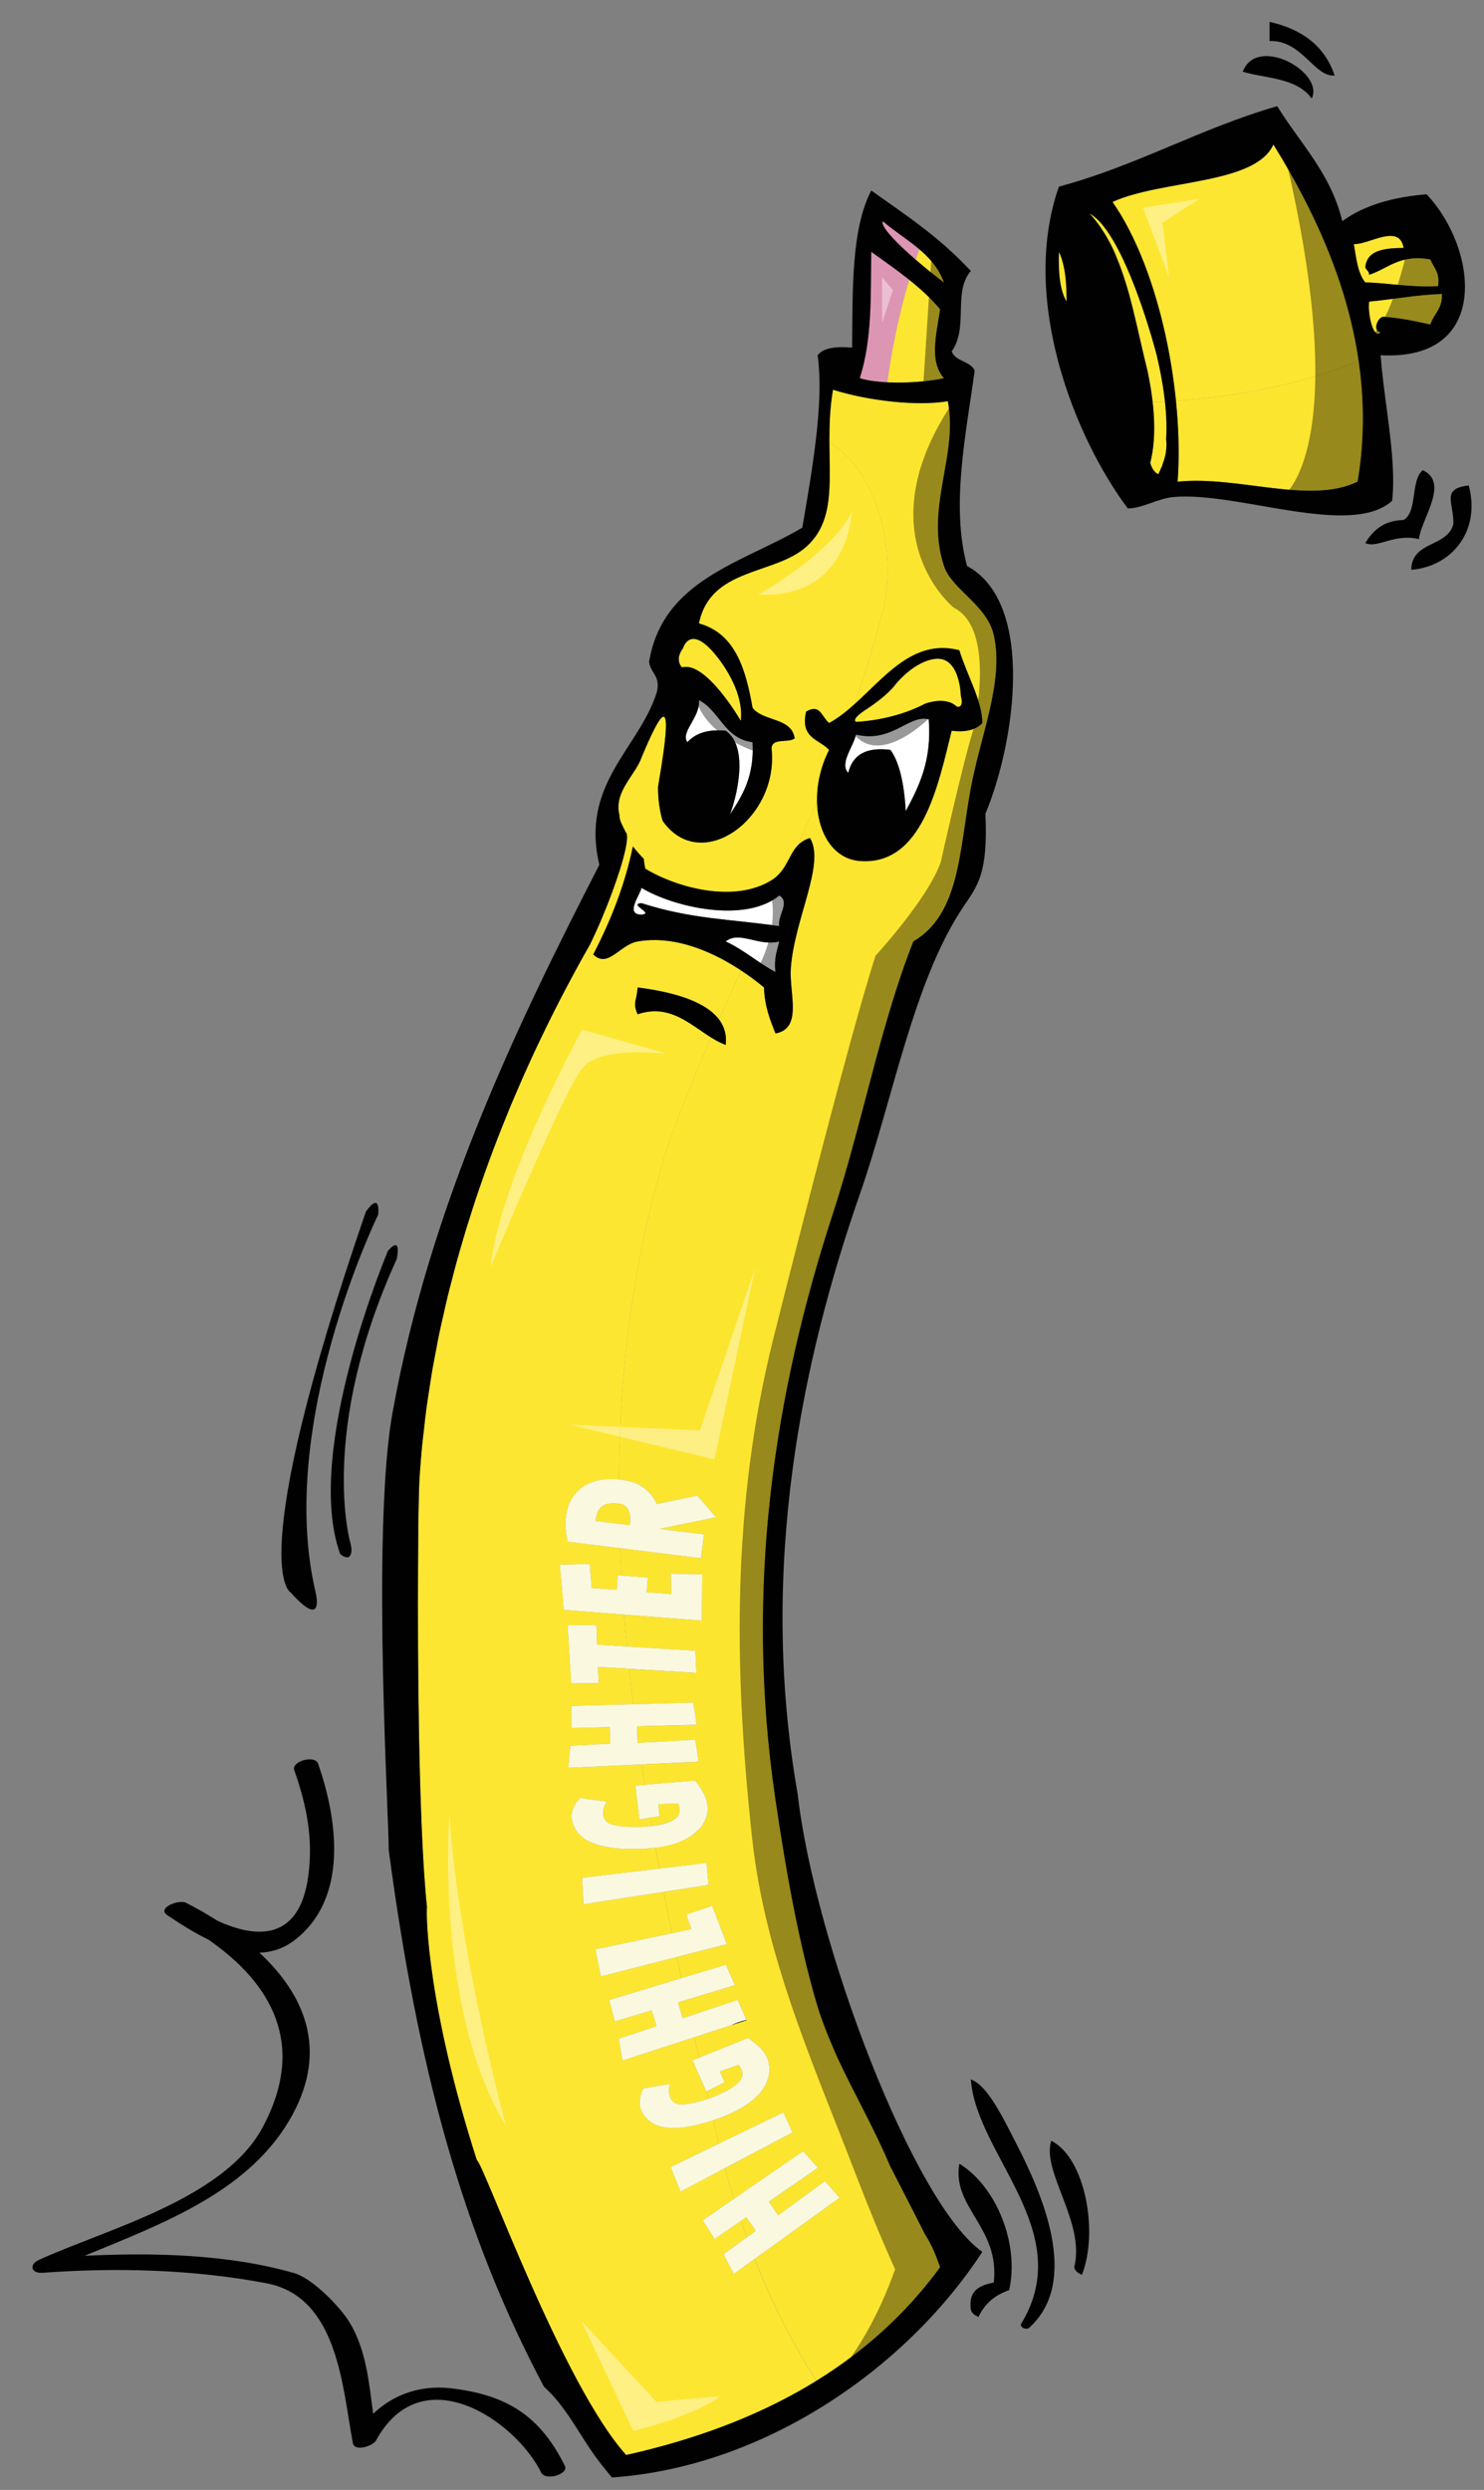
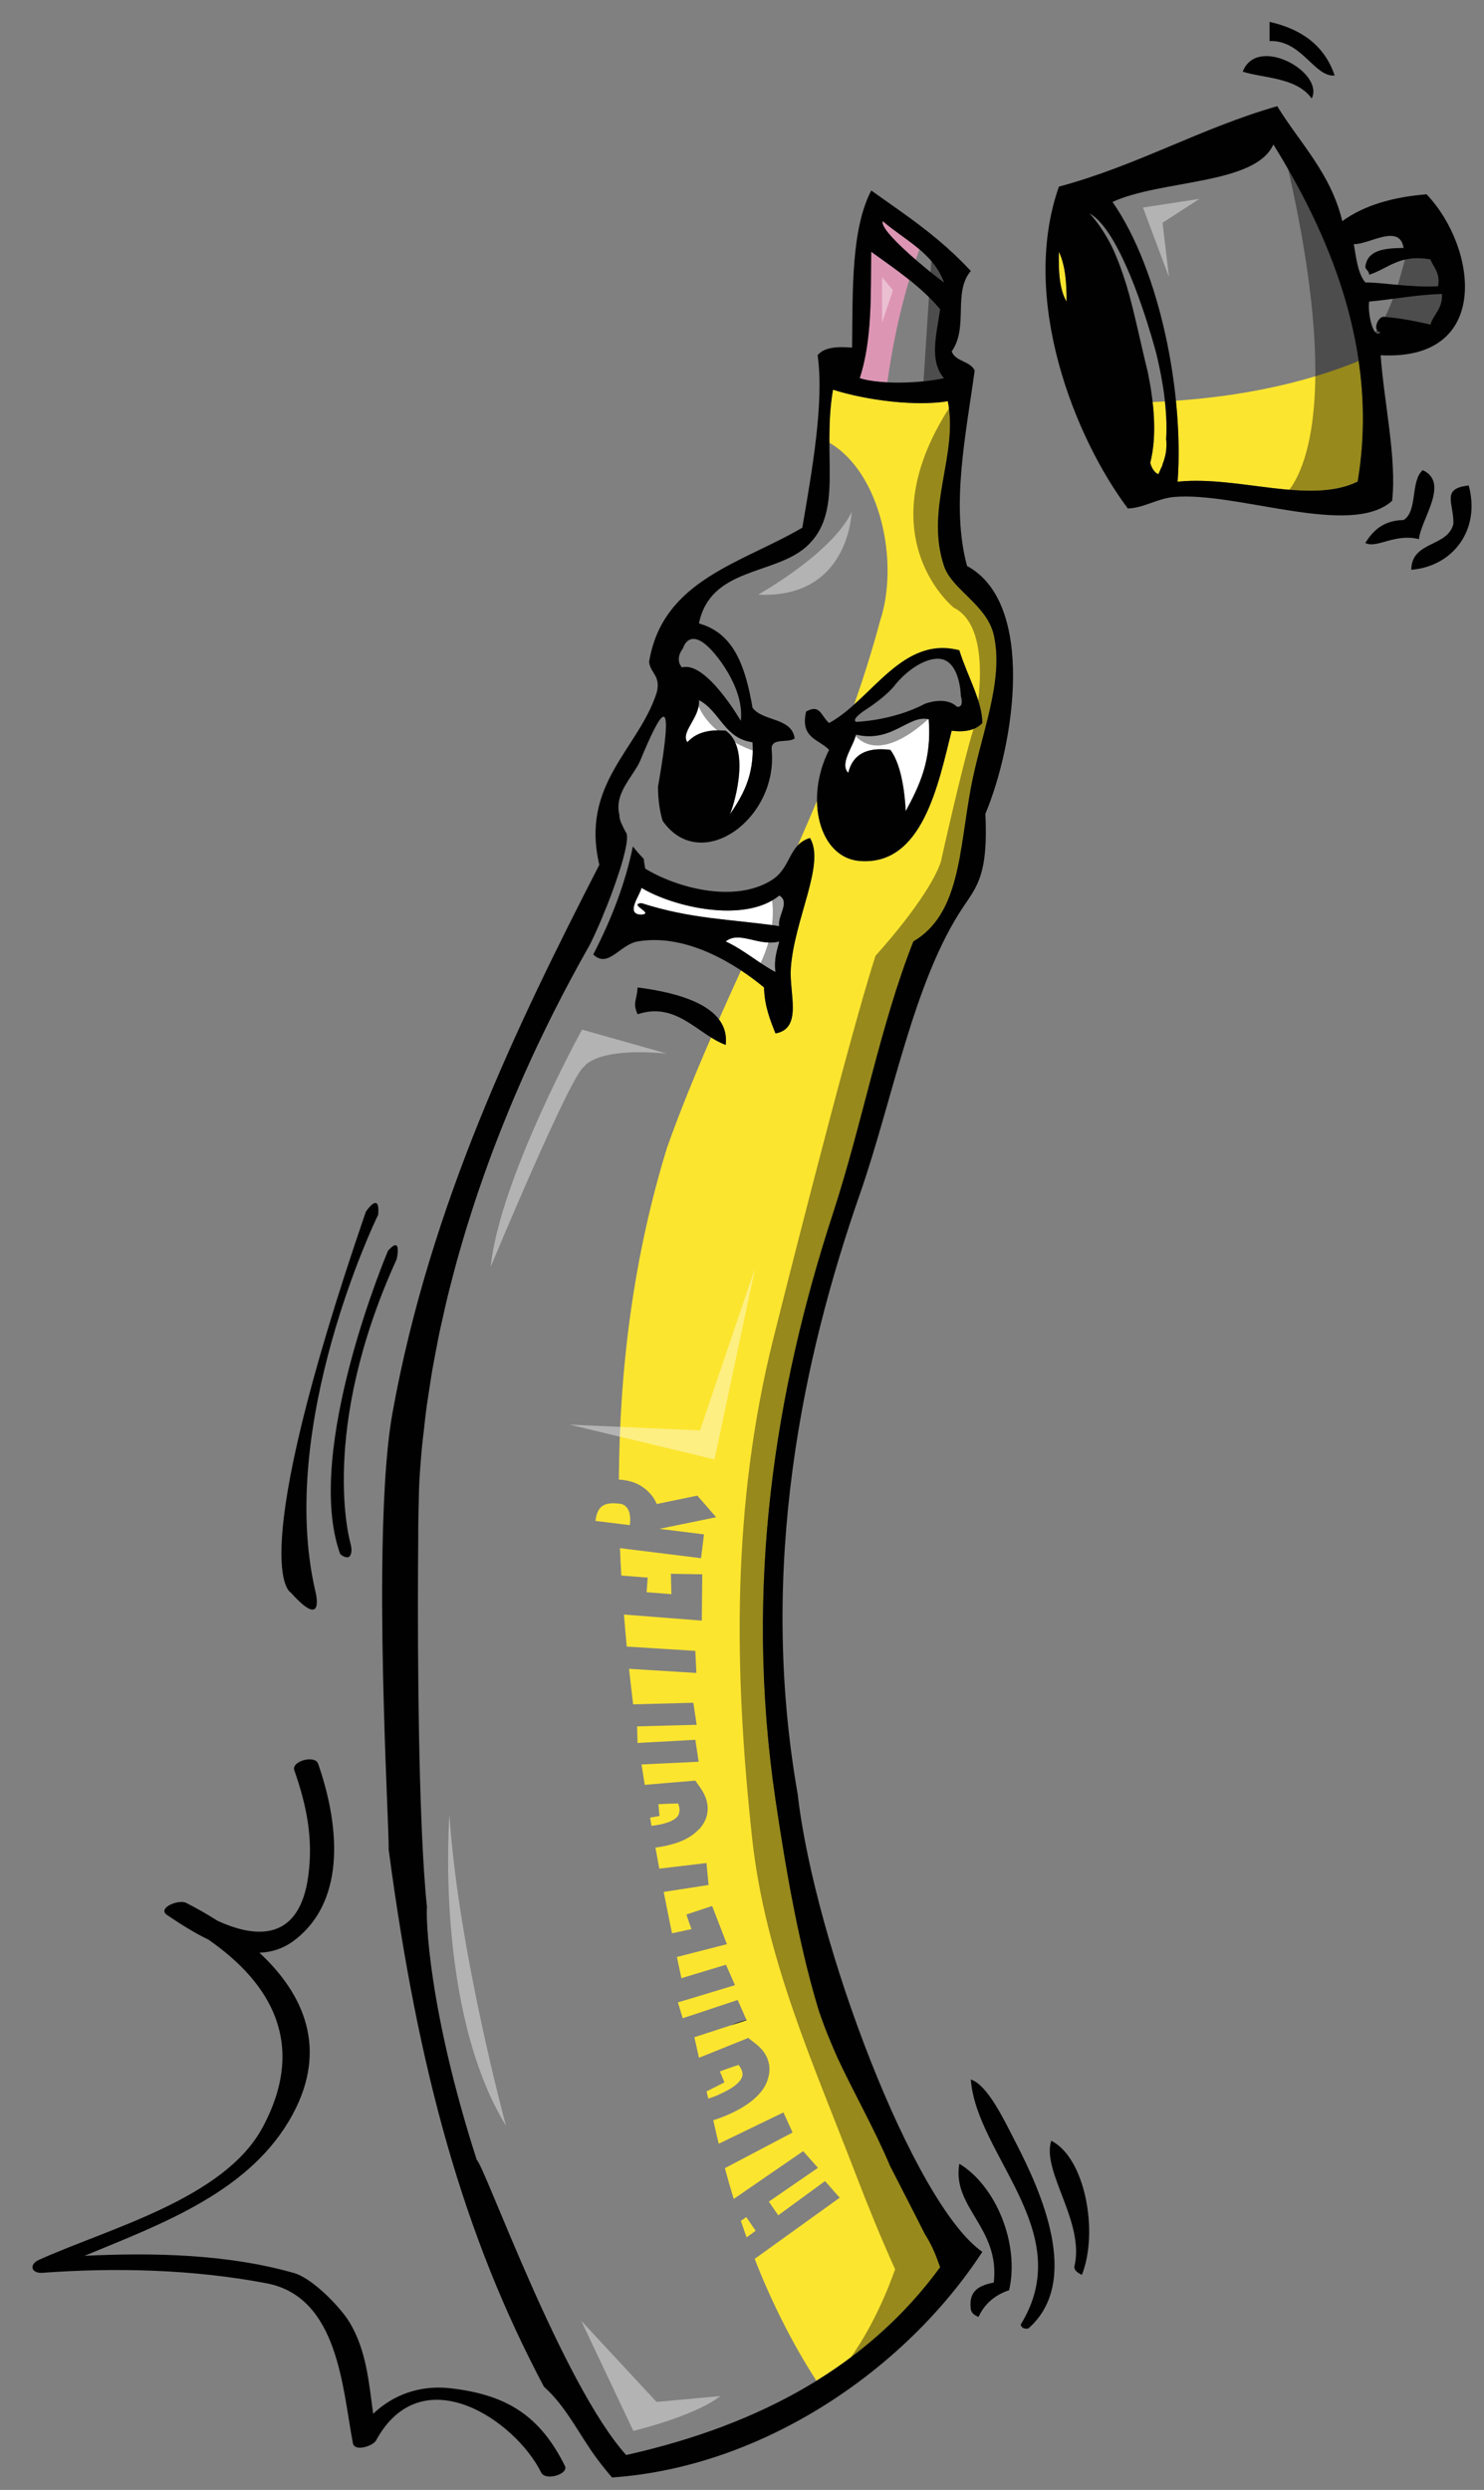
<svg xmlns="http://www.w3.org/2000/svg" version="1.1" id="Layer_1" x="0px" y="0px" width="119.25px" height="200px" viewBox="0 0 119.25 200" style="enable-background:new 0 0 119.25 200;" xml:space="preserve">
  <rect x="0" y="0" width="119.25" height="200" fill="#808080" stroke="none" />
  <g id="clipart-3_2_" transform="translate(151.2,74.5) rotate(0)">
    <g id="clipart-3_1_">
      <g id="clipart-3" transform="translate(0,0) scale(1,1) rotate(0) skewX(0) skewY(0)">
        <path id="fill" style="fill:#FFFFFF;" d="M-99.656-3.187c2.547,1.54,8.303,2.891,11.079,0.616c0.911,0.539-0.177,1.639,0,2.461     c-4.046-0.584-6.99-0.545-11.079-1.847c-1.086,0.091,1.086,0.834,0,0.924C-101.035-1.046-99.711-2.666-99.656-3.187z      M-92.884,1.121c1.473,0.683,2.598,1.711,4.001,2.463c-0.137-1.059,0.12-1.724,0.308-2.463     C-90.25,1.553-91.769,0.228-92.884,1.121z M-79.651-14.267c0.93,1.235,1.178,3.703,1.231,4.925     c1.072-2.005,2.11-4.046,1.848-7.386c-1.603-0.397-2.943,1.926-5.849,1.232c-0.152,0.889-1.355,2.319-0.615,3.078     C-82.702-13.832-81.648-14.521-79.651-14.267z M-90.73-14.883c-2.268-0.296-2.62-2.51-4.309-3.385     c0.14,1.382-1.515,2.572-0.923,3.385c0.632-0.7,1.606-1.062,3.078-0.922c2.174,1.499,0.494,6.491,0.308,6.771     C-91.548-10.569-90.568-12.155-90.73-14.883z" />
        <path id="color4" style="fill:#DD95B4;" d="M-81.19-54.275c1.029,0.74,2.069,1.469,3.054,2.256     c-0.79,2.62-1.366,5.391-1.762,8.227c-0.826-0.042-1.604-0.141-2.215-0.326C-81.1-47.267-81.241-50.812-81.19-54.275z      M-77.632-53.652c0.015-0.012,0.025-0.036,0.039-0.051c0.088-0.257,0.182-0.509,0.275-0.762c-0.94-0.8-2.018-1.465-2.949-2.272     C-80.452-56.26-79.02-54.855-77.632-53.652z" />
-         <path id="color3" style="fill:#FDE631;" d="M-73.986-18.592c0.272,1.019-0.314,0.861-0.314,0.861     c-0.941-0.901-2.586-0.234-2.586-0.234c-2.585,1.371-5.522,1.449-5.522,1.449c-0.431-0.234,0.818-1.004,0.818-1.004     c1.836-1.205,2.365-2.028,2.365-2.028c1.617-1.895,3.055-2.013,3.055-2.013C-74.042-21.941-73.986-18.592-73.986-18.592z      M-75.342-44.119c-1.194-1.388-0.624-3.412-0.31-5.541c-0.736-0.878-1.588-1.644-2.485-2.361c-0.79,2.62-1.366,5.391-1.762,8.227     C-78.311-43.714-76.534-43.861-75.342-44.119z M-96.318-22.427c-0.709,0.945-0.078,1.536-0.078,1.536     c1.929-0.551,4.726,4.293,4.726,4.293c0.315-2.756-2.205-5.513-2.205-5.513C-95.805-24.316-96.318-22.427-96.318-22.427z      M-77.497-53.969c0.591,0.847,1.308,1.566,2.156,2.156c-0.414-1.129-1.143-1.943-1.976-2.652     c-0.095,0.252-0.188,0.505-0.276,0.762C-77.545-53.763-77.508-53.841-77.497-53.969z M-77.632-53.652     c0.005,0.005,0.011,0.009,0.018,0.014c0.008-0.021,0.014-0.043,0.021-0.064C-77.606-53.688-77.617-53.666-77.632-53.652z      M-77.497-53.969c-0.01,0.128-0.048,0.207-0.096,0.266c-0.008,0.021-0.014,0.043-0.021,0.064     c0.975,0.842,1.924,1.583,2.273,1.826C-76.19-52.403-76.906-53.122-77.497-53.969z M-92.24,108.148l-0.822-1.579l1.858-1.354     c-0.16-0.441-0.313-0.884-0.462-1.328l-2.11,1.451l-0.965-1.495l2.447-1.683l0.051-0.035c-0.252-0.823-0.489-1.649-0.71-2.472     l-0.253,0.134l-0.383,0.202l-2.921,1.538l-0.803-1.97l2.798-1.353l0.349-0.17l0.723-0.349c-0.042-0.171-0.091-0.344-0.13-0.515     c-0.104-0.456-0.209-0.912-0.315-1.367c-0.034,0.012-0.06,0.021-0.095,0.032c-0.455,0.147-0.875,0.257-1.277,0.351     c-0.058,0.015-0.114,0.026-0.168,0.039c-1.695,0.361-2.916,0.229-3.646-0.412c-0.282-0.253-0.482-0.523-0.603-0.813     c-0.207-0.495-0.15-1.08,0.168-1.747l2.171-0.359c-0.164,0.336-0.16,0.71,0.01,1.119c0.055,0.128,0.123,0.224,0.21,0.29     c0.146,0.137,0.324,0.214,0.535,0.227c0.465,0.036,1.182-0.101,2.15-0.409l0.025-0.011l0.013-0.005     c0.034-0.009,0.073-0.027,0.106-0.037c-0.044-0.194-0.088-0.388-0.133-0.58l-0.021,0.01l-1.113-2.503l0.521-0.208     c-0.125-0.551-0.249-1.102-0.371-1.652l-5.771,1.876l-0.304-1.752l3.038-1.011l-0.386-1.274l-2.959,0.895l-0.464-1.718     l5.806-1.756c-0.121-0.567-0.242-1.136-0.362-1.704l-6.106,1.563l-0.444-2.17c2.815-0.592,4.857-1.022,6.156-1.298     c-0.227-1.107-0.449-2.213-0.666-3.322l-1.575,0.242l-0.912,0.142l-3.957,0.613l-0.12-2.125l4.057-0.484l0.165-0.02l1.653-0.197     l0.334-0.041c-0.105-0.564-0.209-1.128-0.312-1.693c-0.138,0.018-0.256,0.047-0.401,0.061c-0.021,0.002-0.054,0.003-0.077,0.004     c-0.278,0.026-0.623,0.042-1.048,0.051c-2.594,0.033-4.215-0.471-4.859-1.521c-0.194-0.324-0.307-0.643-0.338-0.954     c-0.051-0.535,0.174-1.075,0.677-1.621l2.181,0.296c-0.254,0.273-0.362,0.63-0.318,1.072c0.012,0.139,0.051,0.25,0.113,0.34     c0.099,0.173,0.247,0.297,0.445,0.373c0.433,0.172,1.158,0.251,2.174,0.242l0.028-0.004l0.013-0.001     c0.246,0.007,0.518-0.006,0.816-0.036c0.104-0.01,0.188-0.025,0.285-0.037c-0.039-0.223-0.074-0.443-0.111-0.667l-0.856,0.148     l-0.093-0.78l-0.213-1.769l-0.021-0.172l0.745-0.064c-0.087-0.546-0.174-1.094-0.257-1.64l-5.884,0.278l0.17-1.772l2.254-0.121     l0.943-0.051l-0.036-1.331l-1.194,0.032l-1.894,0.05l0.006-1.78l2.008-0.052l0.777-0.022l2.18-0.058     c-0.119-0.951-0.229-1.903-0.332-2.854l-0.447-0.026l-0.606-0.037l-1.446-0.088l0.043,1.031l0.013,0.268l-2.199,0.031l-0.29-4.66     l1.995-0.021l0.312-0.004l0.061,1.572l0.945,0.06l1.37,0.087l0.069,0.004c-0.084-0.856-0.16-1.713-0.226-2.571l-4.835-0.374     l-0.313-3.629l1.844-0.053l0.552-0.014l0.16,1.935l2.007,0.156l0.05-0.635l0.041-0.541l0.283,0.021     c-0.042-0.734-0.078-1.469-0.108-2.202l-2.247-0.279l-1.955-0.241l-0.129-0.759c-0.061-0.392-0.063-0.813-0.008-1.261     c0.121-0.976,0.518-1.728,1.188-2.252c0.765-0.597,1.792-0.822,3.06-0.709c0.056-8.955,1.165-17.872,3.874-26.677     c1.065-2.982,2.27-5.919,3.539-8.84c-1.733-1.077-3.351-2.724-5.906-1.866c-0.422-0.974-0.065-1.029,0-2.155     c2.46,0.314,5.342,0.987,6.536,2.572c0.582-1.315,1.176-2.626,1.775-3.94c-2.264-1.491-5.303-2.843-8.311-2.326     c-0.091,0.016-0.179,0.039-0.267,0.066c-0.022,0.008-0.041,0.017-0.063,0.024c-0.067,0.025-0.132,0.049-0.195,0.079     c-0.018,0.008-0.033,0.018-0.052,0.026c-0.067,0.034-0.136,0.069-0.203,0.107c-0.003,0.002-0.005,0.003-0.009,0.005     c-0.219,0.127-0.426,0.275-0.631,0.423c-0.377,0.272-0.735,0.54-1.094,0.641c-0.01,0.003-0.021,0.008-0.031,0.011     c-0.092,0.023-0.185,0.027-0.275,0.024c-0.023,0-0.047,0.003-0.07,0c-0.085-0.009-0.172-0.04-0.258-0.075     c-0.031-0.014-0.063-0.023-0.094-0.04c-0.081-0.044-0.164-0.112-0.248-0.185c-0.025-0.022-0.05-0.031-0.075-0.057     c0.001-0.003,0.003-0.005,0.003-0.008c1.443-2.787,2.559-5.644,3.182-8.673c0.271,0.346,0.568,0.682,0.874,0.997     c0.025,0.247,0.064,0.506,0.122,0.787c2.449,1.496,7.121,2.825,10.156,0.923c1.206-0.753,1.345-1.992,2.096-2.786     c0.529-1.196,1.049-2.399,1.557-3.61c-0.015-1.313,0.287-2.737,0.964-4.069c-0.787-0.852-2.354-0.926-1.844-3.077     c1.128-0.639,1.179,0.34,1.844,0.923c0.705-0.386,1.367-0.912,2.012-1.489c0.763-2.187,1.468-4.408,2.072-6.677     c1.579-4.735,0.063-11.941-4.062-14.348c0.019,3.472,0.345,6.394-1.866,8.359c-2.575,2.286-7.694,1.642-8.619,6.155     c2.9,0.793,3.757,3.629,4.309,6.771c0.825,1.123,3.142,0.756,3.386,2.462c-0.514,0.41-1.958-0.113-1.848,0.923     c0.032,0.33,0.037,0.656,0.024,0.978c0,0.021,0,0.042-0.001,0.064c-0.016,0.308-0.054,0.609-0.108,0.905     c-0.007,0.033-0.011,0.066-0.019,0.1c-0.056,0.287-0.131,0.565-0.22,0.838c-0.013,0.038-0.024,0.077-0.037,0.115     c-0.092,0.267-0.199,0.524-0.319,0.774c-0.019,0.038-0.036,0.078-0.056,0.115c-0.123,0.247-0.26,0.484-0.406,0.712     c-0.021,0.032-0.043,0.065-0.065,0.098c-0.152,0.229-0.316,0.446-0.489,0.65c-0.021,0.024-0.042,0.048-0.063,0.074     c-0.181,0.208-0.37,0.403-0.568,0.583c-0.017,0.014-0.031,0.026-0.046,0.042c-0.208,0.186-0.424,0.357-0.647,0.51     c-0.003,0.002-0.006,0.004-0.009,0.006c-0.222,0.15-0.45,0.28-0.682,0.396c-0.02,0.01-0.04,0.021-0.059,0.031     c-0.228,0.108-0.458,0.197-0.69,0.269C-93.674-7-93.698-6.992-93.722-6.986c-0.235,0.067-0.471,0.116-0.709,0.142     c-0.017,0.002-0.031,0.003-0.047,0.004c-0.743,0.073-1.485-0.073-2.163-0.477c-0.242-0.145-0.479-0.318-0.702-0.533l0,0     c-0.212-0.203-0.414-0.438-0.604-0.708c-0.002-0.002-0.004-0.004-0.006-0.007c0,0,0-0.001,0-0.002     c-0.247-0.82-0.371-1.748-0.371-2.738c1.488-8.514,0.084-5.704-1.329-2.345c-0.054,0.16-0.128,0.319-0.214,0.48     c-0.011,0.023-0.021,0.045-0.033,0.068c-0.077,0.144-0.165,0.288-0.258,0.434c-0.68,1.079-1.634,2.22-1.268,3.628     c-0.024,0.427,0.283,0.919,0.499,1.371c0.285,0.231,0.015,1.549-0.52,3.218c-0.354,1.104-0.823,2.363-1.326,3.564     c-0.341,0.813-0.694,1.599-1.04,2.293c-0.597,1.043-1.194,2.134-1.789,3.258c-0.042,0.078-0.083,0.153-0.124,0.232     c-0.314,0.596-0.626,1.204-0.938,1.821c-0.073,0.147-0.147,0.29-0.221,0.438c-0.286,0.571-0.568,1.153-0.851,1.742     c-0.1,0.205-0.196,0.407-0.293,0.613c-0.26,0.549-0.516,1.108-0.77,1.671c-0.118,0.259-0.235,0.519-0.352,0.78     c-0.234,0.532-0.467,1.068-0.697,1.609c-0.131,0.307-0.261,0.615-0.39,0.925c-0.213,0.516-0.424,1.036-0.634,1.561     c-0.139,0.348-0.274,0.699-0.41,1.052c-0.194,0.503-0.386,1.008-0.573,1.52c-0.144,0.387-0.282,0.776-0.423,1.168     c-0.174,0.491-0.347,0.984-0.515,1.482c-0.144,0.42-0.282,0.847-0.419,1.273c-0.156,0.482-0.311,0.963-0.461,1.45     c-0.141,0.454-0.274,0.912-0.408,1.369c-0.138,0.47-0.275,0.94-0.406,1.416c-0.135,0.484-0.263,0.976-0.388,1.467     c-0.12,0.458-0.241,0.916-0.353,1.379c-0.127,0.515-0.242,1.034-0.358,1.556c-0.102,0.446-0.206,0.891-0.3,1.343     c-0.113,0.547-0.217,1.099-0.32,1.646c-0.082,0.435-0.168,0.863-0.244,1.299c-0.103,0.587-0.188,1.179-0.278,1.771     c-0.062,0.404-0.13,0.807-0.185,1.212c-0.092,0.666-0.164,1.337-0.237,2.008c-0.038,0.337-0.084,0.67-0.117,1.008     c-0.099,1.011-0.179,2.026-0.237,3.045c-0.018,0.318-0.037,0.998-0.054,1.945c-0.021,0.774-0.038,1.542-0.032,2.321     c-0.066,6.394-0.042,18.218,0.396,25.929c0.02,0.372,0.042,0.744,0.067,1.114c0.07,1.058,0.148,2.02,0.237,2.854     c-0.091,0.811,0.091,8.152,4.002,20.313c0.607,0.42,6.854,17.974,12.003,23.7c5.794-1.287,10.905-3.255,15.282-5.96     c-1.963-3.035-3.614-6.354-4.96-9.788L-92.24,108.148z M-35.639-51.507c0.181-1.105-0.357-1.488-0.615-2.155     c-2.496-0.444-3.371,0.734-4.926,1.232c0.001-0.31-0.25-0.366-0.309-0.617c0.15-1.389,1.56-1.518,3.078-1.538     c-0.332-2.012-2.79-0.252-4.002-0.307c0.199,1.135,0.317,2.352,0.924,3.079C-40.03-51.814-37.808-51.383-35.639-51.507z      M-41.18-50.275c-0.131,1.073,0.367,3.099,0.925,2.462c-0.728-0.083-0.19-1.363,0.306-1.232c1.313,0.096,2.469,0.345,3.622,0.6     c0.036-0.023,0.071-0.049,0.106-0.072c0.284-0.804,0.957-1.218,0.889-2.372C-37.418-50.823-39.208-50.458-41.18-50.275z      M-58.668-47.463c-0.817-2.762-2.789-8.68-4.978-9.891c0.314,0.333,0.595,0.701,0.861,1.083c0.066,0.097,0.135,0.197,0.199,0.298     c0.239,0.373,0.468,0.76,0.672,1.168c0.01,0.02,0.02,0.038,0.029,0.057c0.215,0.432,0.402,0.886,0.583,1.35     c0.048,0.126,0.096,0.252,0.142,0.38c0.154,0.421,0.301,0.851,0.435,1.292c0.016,0.051,0.034,0.103,0.05,0.154     c0.147,0.485,0.279,0.983,0.408,1.487c0.043,0.17,0.087,0.34,0.13,0.511c0.094,0.382,0.187,0.765,0.275,1.15     c0.155,0.668,0.309,1.337,0.463,2.006c0.004,0.017,0.008,0.035,0.012,0.051c0.136,0.585,0.272,1.168,0.417,1.744v0.001     c0.159,0.774,0.293,1.59,0.388,2.412c0.328-0.013,0.656-0.026,0.982-0.044c-0.143-1.306-0.382-2.595-0.664-3.777     C-58.272-46.059-58.417-46.62-58.668-47.463z M-48.874-62.895c-1.446,3.249-9.025,2.821-12.928,4.618     c2.748,3.941,4.506,10.157,5.094,15.964c5.139-0.359,10.15-1.347,14.689-3.187c-0.979-6.729-3.923-12.639-6.796-17.298     C-48.835-62.829-48.855-62.862-48.874-62.895z" />
        <path id="color2" style="fill:#FCE52F;" d="M-101.466,46.28c0.006,0.54,0.013,1.081,0.025,1.621l-1.907-0.235     c0.059-0.562,0.231-0.951,0.517-1.172c0.285-0.221,0.736-0.292,1.354-0.216C-101.473,46.279-101.469,46.279-101.466,46.28z      M-100.856,46.559c-0.132-0.145-0.285-0.231-0.46-0.261c-0.009-0.001-0.019-0.002-0.028-0.003l-0.045-0.007     c-0.025-0.003-0.051-0.006-0.076-0.009c0.006,0.541,0.013,1.082,0.025,1.622l0.852,0.104     C-100.505,47.339-100.595,46.854-100.856,46.559z M-75.65,107.61c-0.028-0.095-0.078-0.225-0.14-0.372     c-0.286-0.841-0.65-1.605-1.09-2.293c-0.741-1.478-1.737-3.399-2.798-5.477c-1.263-2.996-2.896-5.826-4.233-8.708     c-0.013-0.029-0.025-0.06-0.039-0.089c-0.174-0.378-0.33-0.76-0.491-1.141c-0.169-0.397-0.332-0.797-0.483-1.198     c-0.205-0.546-0.408-1.094-0.574-1.65c-1.51-5.05-2.541-10.916-3.384-16.62c-2.547-17.191-0.022-32.873,4.616-47.089     c2.4-7.358,3.793-15.107,6.463-21.851c3.746-2.211,3.674-7.226,4.616-12.31c0.798-4.303,2.692-8.606,1.845-12.312     c-0.552-2.426-3.365-3.632-3.999-5.54c-1.551-4.658,1.169-8.883,0.306-13.233c-2.476,0.418-6.396-0.032-9.23-0.923     c-0.253,1.488-0.293,2.914-0.287,4.259c4.125,2.406,5.641,9.612,4.062,14.347c-0.604,2.27-1.31,4.489-2.073,6.679     c2.512-2.246,4.777-5.309,8.453-4.358c0.637,2.061,1.833,4.035,1.848,5.848c-0.498,0.527-1.288,0.764-2.463,0.615     c-1.08,4.336-2.355,10.863-7.387,10.464c-2.156-0.17-3.4-2.301-3.428-4.857c-0.507,1.211-1.027,2.413-1.557,3.61     c0.246-0.257,0.553-0.469,0.984-0.601c1.259,2.066-1.258,6.503-1.539,10.464c-0.141,1.982,0.976,4.841-1.23,5.234     c-0.44-1.101-0.881-2.199-0.924-3.694c-0.523-0.436-1.15-0.908-1.846-1.368c-0.6,1.313-1.193,2.625-1.775,3.939     c0.422,0.561,0.639,1.232,0.545,2.045c-0.405-0.149-0.793-0.359-1.175-0.596c-1.27,2.92-2.474,5.856-3.539,8.839     c-2.709,8.805-3.818,17.722-3.874,26.677c0.078,0.008,0.149,0.002,0.23,0.012l0.119,0.017l0.028,0.004     c0.832,0.103,1.521,0.44,2.065,1.011c0.266,0.273,0.465,0.578,0.603,0.915l3.259-0.675l1.514,1.734l-4.559,0.936l3.582,0.442     l-0.237,1.914l-2.54-0.315l-3.094-0.384l-0.25-0.03l-0.631-0.079c0.028,0.733,0.066,1.468,0.108,2.202l0.599,0.048l1.522,0.117     l-0.09,1.175l1.772,0.139l0.218,0.018l-0.036-1.639l2.52,0.04l-0.037,3.722l-6.256-0.486c0.067,0.858,0.144,1.715,0.226,2.571     l0.883,0.055l2.15,0.135l0.889,0.056l1.588,0.101l0.082,1.771l-1.553-0.096l-3.855-0.235c0.102,0.951,0.211,1.903,0.33,2.854     l4.836-0.128l0.266,1.772l-2.521,0.065l-2.264,0.061l0.01,0.396l0.011,0.369c0.025,0.188,0.055,0.376,0.082,0.563l4.578-0.25     l0.265,1.761l-4.591,0.218c0.083,0.546,0.17,1.093,0.257,1.639l1.892-0.16l2.172-0.183l0.396,0.565     c0.346,0.485,0.542,0.971,0.589,1.456c0.063,0.658-0.14,1.263-0.604,1.811c-0.046,0.057-0.117,0.1-0.167,0.152     c-0.695,0.727-1.839,1.19-3.418,1.396c0.103,0.566,0.207,1.13,0.312,1.694l1.345-0.16l1.41-0.167l1.035-0.124l0.17,1.762     l-0.625,0.098l-1.503,0.232l-0.69,0.107l-0.788,0.121c0.217,1.11,0.44,2.217,0.666,3.323c0.201-0.043,0.388-0.082,0.554-0.116     c0.49-0.105,0.839-0.181,1.011-0.219c-0.011-0.027-0.021-0.062-0.032-0.09c-0.107-0.284-0.22-0.607-0.335-0.963     c-0.015-0.04-0.027-0.077-0.041-0.119l0.875-0.29l1.195-0.396l1.185,3.069l-4.017,1.028c0.12,0.568,0.241,1.137,0.362,1.704     l3.581-1.083l0.723,1.642l-3.925,1.187c0.093,0.43,0.187,0.859,0.281,1.288l3.86-1.286l0.71,1.606l0.011,0.022l-1.229,0.397     l-2.971,0.967c0.122,0.551,0.246,1.102,0.371,1.652l2.479-0.998l0.627-0.252l0.854-0.344l0.543,0.426     c0.475,0.359,0.805,0.768,0.991,1.218c0.009,0.022,0.013,0.047,0.021,0.07c0.203,0.531,0.197,1.082-0.004,1.652     c-0.021,0.063-0.033,0.122-0.061,0.187c-0.24,0.582-0.688,1.112-1.33,1.599c-0.032,0.023-0.068,0.052-0.104,0.076     c-0.515,0.374-1.145,0.721-1.905,1.034c-0.244,0.104-0.572,0.221-0.964,0.351c0.104,0.455,0.209,0.912,0.314,1.367     c0.04,0.171,0.088,0.344,0.129,0.516l0.057-0.027l1.735-0.838l1.322-0.641l1.229-0.594l0.855-0.413l0.537,1.181l0.195,0.433     l-0.361,0.19l-3.229,1.7l-1.242,0.654l-0.607,0.318c0.22,0.824,0.458,1.65,0.71,2.473l0.059-0.039l3.283-2.26l2.24-1.538     l0.282,0.318l0.882,0.998l0.021,0.023l-3.944,2.713l0.211,0.309l0.543,0.789l3.759-2.746l1.18,1.335l-0.619,0.444l-4.193,3.015     l-0.908,0.654l-0.294,0.211l-0.819,0.589c1.345,3.432,2.997,6.753,4.96,9.788C-81.675,114.304-78.333,111.284-75.65,107.61z      M-96.607,70.997c0.004-0.062,0.018-0.118,0.012-0.188c-0.014-0.138-0.05-0.287-0.11-0.449c-0.697,0.016-1.229,0.037-1.588,0.063     l0.089,0.944l-0.755,0.128c0.039,0.224,0.074,0.444,0.112,0.667c1.075-0.133,1.785-0.381,2.09-0.759     C-96.661,71.297-96.622,71.155-96.607,70.997z M-93.378,93.717c0.998-0.443,1.606-0.892,1.788-1.344     c0.08-0.185,0.074-0.391-0.021-0.617c-0.054-0.127-0.134-0.262-0.239-0.397c-0.044,0.014-0.082,0.026-0.124,0.041     c-0.599,0.199-1.061,0.363-1.376,0.485l0.306,0.735l0.058,0.142l-0.335,0.17l-1.101,0.556c0.045,0.191,0.089,0.386,0.133,0.58     c0.209-0.064,0.424-0.136,0.662-0.234C-93.534,93.796-93.466,93.757-93.378,93.717z M-99.903,65.495     c-0.026-0.188-0.057-0.376-0.084-0.564l0.017,0.566L-99.903,65.495z M-96.628,86.658l0.256,0.844l0.033,0.109l0.554-0.184     c-0.094-0.43-0.188-0.86-0.281-1.288l-0.658,0.198L-96.628,86.658z M-91.23,103.587l-0.438,0.3     c0.15,0.444,0.304,0.887,0.462,1.328l0.729-0.532L-91.23,103.587z M-66.11-54.275c-0.041,1.581,0.046,3.033,0.615,4     C-65.478-51.83-65.614-53.234-66.11-54.275z M-36.255-48.429c0.01-0.032,0.022-0.059,0.033-0.089     c-0.035,0.024-0.07,0.049-0.106,0.072C-36.303-48.44-36.279-48.435-36.255-48.429z M-58.756-37.382     c-0.024,0.09,0.041,0.284,0.145,0.474c0.13,0.236,0.323,0.467,0.505,0.483c0.071-0.172,0.146-0.34,0.221-0.511     c0.037-0.049,0.068-0.109,0.086-0.183c0.008-0.029,0.011-0.062,0.018-0.09c0.002-0.002,0.002-0.004,0.002-0.006     c0.072-0.181,0.134-0.371,0.186-0.572c0.037-0.14,0.066-0.284,0.088-0.438c0.009-0.071,0.017-0.145,0.021-0.22     c0.019-0.23,0.024-0.474-0.004-0.751c-0.002,0-0.004,0.002-0.004,0.002c0.063-1.004,0.006-2.036-0.104-3.059     c-0.326,0.017-0.654,0.031-0.983,0.044C-58.395-40.557-58.385-38.867-58.756-37.382z M-56.569-35.811     c0.021-0.001,0.046-0.001,0.066-0.004c4.861-0.478,10.581,1.871,14.399,0.004c0.567-3.373,0.53-6.616,0.084-9.688     c-4.538,1.84-9.55,2.828-14.69,3.187C-56.478-40.028-56.423-37.805-56.569-35.811z" />
-         <path id="color1" style="fill:#FAF9E0;" d="M-95.061,67.004l-10.473,0.495l0.169-1.773l2.255-0.12l0.943-0.05l-0.036-1.333     l-1.196,0.033l-1.894,0.051l0.006-1.78l2.01-0.054l0.777-0.021l7.014-0.187l0.266,1.774l-2.521,0.064l-2.264,0.062l0.01,0.394     l0.025,0.938l4.646-0.256L-95.061,67.004z M-94.767,51.952l-2.521-0.041l0.037,1.639l-0.219-0.019l-1.771-0.138l0.091-1.175     l-1.522-0.118l-0.883-0.068l-0.041,0.54l-0.05,0.636l-2.007-0.156l-0.16-1.934l-0.552,0.014l-1.844,0.052l0.313,3.628     l11.09,0.862L-94.767,51.952z M-105.712,48.571c-0.061-0.392-0.063-0.813-0.008-1.26c0.121-0.978,0.518-1.728,1.188-2.251     c0.813-0.636,1.911-0.867,3.29-0.697l0.119,0.017l0.028,0.004c0.832,0.103,1.521,0.44,2.065,1.011     c0.266,0.273,0.465,0.578,0.603,0.915l3.259-0.675l1.514,1.734l-4.559,0.936l3.582,0.442l-0.237,1.914l-2.54-0.315l-3.094-0.384     l-0.25-0.03l-2.878-0.358l-1.956-0.241L-105.712,48.571z M-103.347,47.666l2.759,0.341c0.084-0.668-0.006-1.152-0.267-1.446     c-0.132-0.146-0.285-0.232-0.46-0.262c-0.009-0.001-0.019-0.002-0.028-0.003l-0.045-0.007c-0.029-0.004-0.059-0.007-0.089-0.011     c-0.616-0.076-1.067-0.005-1.354,0.216C-103.116,46.715-103.29,47.104-103.347,47.666z M-99.013,73.964     c0.023-0.001,0.056-0.002,0.077-0.004c1.805-0.173,3.064-0.666,3.819-1.458c0.05-0.053,0.121-0.096,0.167-0.15     c0.465-0.55,0.666-1.153,0.604-1.812c-0.047-0.485-0.244-0.972-0.589-1.456l-0.396-0.565l-2.172,0.183l-2.638,0.224l0.021,0.172     l0.211,1.768l0.095,0.78l1.608-0.275l-0.09-0.943c0.361-0.028,0.891-0.05,1.588-0.065c0.062,0.162,0.099,0.313,0.112,0.448     c0.007,0.07-0.008,0.129-0.014,0.19c-0.015,0.156-0.054,0.298-0.148,0.406c-0.332,0.412-1.125,0.679-2.374,0.796     c-0.299,0.03-0.57,0.043-0.816,0.036l-0.013,0.001l-0.028,0.004c-1.016,0.009-1.741-0.07-2.174-0.242     c-0.198-0.076-0.347-0.2-0.445-0.373c-0.064-0.09-0.102-0.201-0.113-0.34c-0.043-0.442,0.064-0.8,0.318-1.072l-2.181-0.296     c-0.503,0.546-0.728,1.086-0.677,1.621c0.031,0.312,0.144,0.63,0.338,0.954c0.645,1.05,2.266,1.554,4.859,1.521     C-99.635,74.006-99.292,73.99-99.013,73.964z M-103.096,60.689l-0.012-0.27l-0.043-1.031l1.444,0.088l0.606,0.037l4.307,0.264     l1.551,0.096l-0.081-1.771l-1.587-0.101l-0.889-0.056l-2.15-0.135l-0.953-0.059l-1.37-0.087l-0.944-0.06l-0.061-1.572     l-0.313,0.004l-1.996,0.021l0.291,4.66L-103.096,60.689z M-95.43,96.227c0.057-0.013,0.112-0.024,0.17-0.039     c0.402-0.094,0.822-0.202,1.277-0.351c0.44-0.144,0.793-0.271,1.061-0.383c0.759-0.314,1.389-0.66,1.905-1.034     c0.035-0.024,0.071-0.053,0.104-0.076c0.642-0.484,1.09-1.017,1.329-1.599c0.026-0.064,0.039-0.124,0.061-0.187     c0.201-0.568,0.205-1.12,0.004-1.652c-0.009-0.023-0.013-0.048-0.021-0.07c-0.188-0.45-0.518-0.858-0.991-1.219l-0.543-0.425     l-0.854,0.343l-0.628,0.253l-2.998,1.206l1.113,2.503l1.122-0.565l0.335-0.17l-0.059-0.142l-0.306-0.735     c0.315-0.122,0.776-0.286,1.376-0.485c0.042-0.015,0.079-0.027,0.124-0.041c0.106,0.136,0.186,0.271,0.239,0.397     c0.095,0.229,0.101,0.435,0.021,0.617c-0.182,0.452-0.79,0.9-1.788,1.344c-0.086,0.04-0.156,0.078-0.248,0.116     c-0.276,0.114-0.531,0.206-0.769,0.272l-0.013,0.005l-0.025,0.011c-0.968,0.309-1.686,0.444-2.15,0.408     c-0.211-0.014-0.39-0.09-0.535-0.227c-0.086-0.065-0.155-0.162-0.209-0.289c-0.17-0.41-0.175-0.785-0.011-1.121l-2.171,0.36     c-0.32,0.668-0.376,1.251-0.169,1.747c0.12,0.29,0.32,0.56,0.604,0.813C-98.344,96.456-97.124,96.588-95.43,96.227z      M-93.208,99.787l0.862-0.454l1.241-0.652l3.229-1.702l0.362-0.19l-0.196-0.432l-0.537-1.181l-0.854,0.414l-1.228,0.593     l-1.324,0.641l-1.735,0.838l-0.777,0.377l-0.349,0.169l-2.798,1.353l0.803,1.971l2.921-1.539L-93.208,99.787z M-99.443,77.705     l2.364-0.365l0.69-0.106l1.504-0.232l0.624-0.098l-0.17-1.762l-1.035,0.124l-1.41,0.167l-1.678,0.201l-1.654,0.197l-0.165,0.02     l-4.056,0.484l0.119,2.125l3.957-0.613L-99.443,77.705z M-84.907,100.693l-3.759,2.746l-0.543-0.789l-0.211-0.309l3.944-2.713     l-0.021-0.023l-0.882-0.999l-0.282-0.317l-2.24,1.538l-3.282,2.26l-0.109,0.075l-2.446,1.683l0.964,1.494l2.546-1.75l0.755,1.095     l-2.588,1.886l0.823,1.579l2.495-1.793l0.294-0.212l0.908-0.653l4.195-3.016l0.619-0.444L-84.907,100.693z M-93.974,78.592     l-1.195,0.396l-0.874,0.29c0.013,0.042,0.025,0.079,0.039,0.119c0.117,0.356,0.229,0.679,0.336,0.963     c0.01,0.028,0.021,0.063,0.033,0.09c-0.172,0.038-0.521,0.112-1.012,0.219c-1.233,0.262-3.458,0.73-6.711,1.414l0.445,2.17     l10.123-2.592L-93.974,78.592z M-91.216,87.747l-0.71-1.606l-4.415,1.471l-0.033-0.109l-0.254-0.844l-0.098-0.32l4.583-1.385     l-0.724-1.642l-9.385,2.839l0.463,1.718l2.959-0.895l0.386,1.273l-3.038,1.011l0.305,1.754l8.742-2.844     C-92.04,87.989-91.633,87.847-91.216,87.747z" />
        <path id="outline" style="fill:#000100;" d="M-69.495,97.761c1.894,3.701,5.247,10.997,0.925,14.775     c-0.356,0.05-0.55-0.069-0.614-0.311c4.594-7.428-3.555-13.583-4.003-19.694C-71.841,92.993-70.6,95.604-69.495,97.761z      M-74.111,99.299c-0.612,3.516,3.274,5.116,2.769,9.542c-1.104,0.227-2.056,0.61-1.845,2.152     c0.064,0.349,0.341,0.482,0.615,0.616c0.484-1.053,1.313-1.767,2.462-2.152C-69.257,105.737-71.161,101.085-74.111,99.299z      M-66.725,97.454c-0.795,2.501,2.75,6.526,1.848,10.156c0.064,0.346,0.344,0.479,0.615,0.614     C-62.905,104.777-63.992,98.825-66.725,97.454z M-92.884,9.432c0.359-3.114-3.751-4.191-7.081-4.616     c-0.065,1.125-0.422,1.181,0,2.155C-96.844,5.92-95.124,8.608-92.884,9.432z M-34.409-32.425     c-0.457,1.901-3.362,1.357-3.385,3.693c3.344-0.27,5.586-3.204,4.617-6.771C-35.434-35.263-34.366-34.086-34.409-32.425z      M-36.87-36.734c-1.005,0.844-0.394,3.303-1.539,4.003c-1.608,0.032-2.449,0.832-3.079,1.846c0.937,0.47,2.369-0.799,4.31-0.307     C-37.026-32.782-34.683-35.717-36.87-36.734z M-45.796-66.588c1.053-2.093-4.385-5.152-5.541-2.155     C-49.666-68.209-47.014-68.298-45.796-66.588z M-49.182-72.743c0,0.513,0,1.025,0,1.539c2.599-0.092,3.592,2.91,5.231,2.77     C-44.75-70.814-46.586-72.16-49.182-72.743z M-72.263,106.378c-6.203,9.499-17.639,17.288-29.756,18.122     c-0.418-0.484-0.813-0.979-1.181-1.469c-1.417-1.892-2.496-4.235-4.287-5.815c-6.463-12.159-10.119-25.365-12.481-43.155     c0.028-0.729-0.221-5.45-0.385-11.366c0.145-3.478,0.067-7.179,0.077-10.791c-0.009-0.175-0.121-0.221-0.209-0.149     c0.043-4.942,0.26-9.637,0.826-12.776c2.996-16.643,10.048-31.236,16.619-44.012c-1.536-6.529,3.164-9.298,4.616-13.848     c0.336-1.363-0.521-1.531-0.616-2.462c1.092-6.603,7.473-7.917,12.311-10.772c0.742-4.363,1.777-10.036,1.23-13.85     c0.498-0.632,1.544-0.714,2.771-0.614c0.052-4.667-0.075-9.513,1.539-12.619c2.882,2.055,5.382,3.662,8.002,6.463     c-1.466,1.716-0.157,4.496-1.538,6.462c0.301,0.828,1.5,0.758,1.847,1.539c-0.708,5.163-1.923,10.854-0.614,15.695     c5.521,2.984,3.848,14.251,1.475,19.903c0.228,4.856-0.65,5.8-1.782,7.488c-3.994,5.95-5.643,15.434-8.311,23.083     c-4.581,13.135-8.187,29.978-4.993,48.161C-85.741,81.56-77.778,102.54-72.263,106.378z M-77.632-53.652     c0.981,0.848,1.939,1.595,2.29,1.839c-0.883-2.403-3.165-3.403-4.925-4.925C-80.55-56.011-78.22-53.171-77.632-53.652z      M-82.113-44.119c1.785,0.54,4.958,0.393,6.771,0c-1.194-1.388-0.624-3.412-0.31-5.541c-1.543-1.841-3.572-3.198-5.539-4.616     C-81.241-50.812-81.1-47.267-82.113-44.119z M-96.396-20.89c1.929-0.551,4.726,4.293,4.726,4.293     c0.315-2.756-2.205-5.513-2.205-5.513c-1.93-2.205-2.442-0.315-2.442-0.315C-97.027-21.481-96.396-20.89-96.396-20.89z      M-92.577-9.035c1.029-1.534,2.009-3.12,1.847-5.848c-2.268-0.296-2.62-2.51-4.309-3.385c0.14,1.382-1.515,2.572-0.923,3.385     c0.632-0.7,1.606-1.062,3.078-0.922C-90.712-14.308-92.389-9.315-92.577-9.035z M-75.65,107.61     c-0.028-0.095-0.078-0.225-0.14-0.372c-0.286-0.841-0.65-1.605-1.09-2.293c-0.741-1.478-1.737-3.399-2.798-5.477     c-1.263-2.996-2.896-5.826-4.233-8.708c-0.013-0.029-0.025-0.06-0.039-0.089c-0.174-0.378-0.33-0.76-0.491-1.141     c-0.169-0.397-0.332-0.797-0.483-1.198c-0.205-0.546-0.408-1.094-0.574-1.65c-1.51-5.05-2.541-10.916-3.384-16.62     c-2.547-17.191-0.022-32.873,4.616-47.089c2.4-7.358,3.793-15.107,6.463-21.851c3.746-2.211,3.674-7.226,4.616-12.31     c0.798-4.303,2.692-8.606,1.845-12.312c-0.552-2.426-3.365-3.632-3.999-5.54c-1.551-4.658,1.169-8.883,0.306-13.233     c-2.476,0.418-6.396-0.032-9.23-0.923c-0.907,5.328,0.916,9.892-2.153,12.619c-2.575,2.286-7.694,1.642-8.619,6.155     c2.9,0.793,3.757,3.629,4.309,6.771c0.825,1.122,3.142,0.756,3.386,2.462c-0.514,0.41-1.958-0.113-1.848,0.923     c0.032,0.33,0.037,0.656,0.024,0.978c0,0.021,0,0.042-0.001,0.064c-0.016,0.307-0.054,0.608-0.108,0.904     c-0.007,0.033-0.011,0.066-0.019,0.1c-0.056,0.287-0.131,0.565-0.22,0.838c-0.013,0.038-0.024,0.078-0.037,0.115     c-0.092,0.267-0.199,0.524-0.319,0.775c-0.019,0.038-0.036,0.078-0.056,0.115c-0.123,0.248-0.26,0.485-0.406,0.713     c-0.021,0.032-0.043,0.065-0.065,0.098c-0.152,0.229-0.316,0.446-0.489,0.65c-0.021,0.024-0.042,0.048-0.063,0.074     c-0.181,0.208-0.37,0.403-0.568,0.583c-0.017,0.014-0.031,0.026-0.046,0.041c-0.208,0.187-0.424,0.358-0.647,0.511     c-0.003,0.001-0.006,0.004-0.009,0.006c-0.222,0.15-0.449,0.281-0.682,0.396c-0.02,0.01-0.04,0.021-0.059,0.031     c-0.228,0.109-0.458,0.197-0.69,0.269c-0.023,0.007-0.047,0.015-0.072,0.021c-0.235,0.067-0.472,0.116-0.709,0.142     c-0.017,0.002-0.031,0.003-0.047,0.004c-1.011,0.099-2.016-0.197-2.865-1.01l0,0c-0.212-0.204-0.414-0.439-0.604-0.709     c-0.002-0.003-0.004-0.006-0.006-0.009c-0.247-0.82-0.371-1.748-0.371-2.738c1.488-8.514,0.084-5.704-1.329-2.346     c-0.054,0.16-0.128,0.32-0.214,0.481c-0.011,0.022-0.021,0.045-0.033,0.068c-0.077,0.144-0.165,0.288-0.258,0.434     c-0.682,1.078-1.634,2.22-1.268,3.628c-0.024,0.427,0.283,0.919,0.499,1.371c0.285,0.23,0.015,1.548-0.52,3.218     c-0.017-0.092-0.022-0.192-0.052-0.274c-0.232,1.162-1.067,2.634-1.274,3.839c-0.341,0.813-0.694,1.599-1.04,2.292     c-0.597,1.044-1.194,2.134-1.789,3.258c-0.042,0.078-0.083,0.153-0.124,0.232c-0.314,0.596-0.626,1.204-0.938,1.82     c-0.073,0.148-0.147,0.292-0.221,0.44c-0.286,0.571-0.568,1.153-0.851,1.742c-0.1,0.205-0.196,0.407-0.293,0.613     c-0.26,0.549-0.516,1.108-0.77,1.67c-0.118,0.259-0.235,0.52-0.352,0.781c-0.234,0.531-0.467,1.068-0.697,1.609     c-0.131,0.307-0.261,0.615-0.39,0.926c-0.213,0.515-0.424,1.035-0.632,1.561c-0.141,0.349-0.276,0.699-0.412,1.052     c-0.194,0.503-0.386,1.008-0.573,1.519c-0.144,0.387-0.282,0.776-0.423,1.168c-0.174,0.491-0.347,0.984-0.515,1.481     c-0.144,0.42-0.282,0.847-0.419,1.273c-0.156,0.482-0.311,0.963-0.461,1.45c-0.141,0.455-0.274,0.912-0.408,1.369     c-0.138,0.47-0.275,0.941-0.406,1.416c-0.135,0.484-0.263,0.975-0.388,1.467c-0.12,0.458-0.241,0.916-0.353,1.379     c-0.127,0.515-0.242,1.034-0.358,1.556c-0.102,0.446-0.206,0.891-0.3,1.343c-0.113,0.547-0.217,1.099-0.32,1.646     c-0.082,0.434-0.168,0.863-0.244,1.299c-0.103,0.586-0.188,1.179-0.278,1.77c-0.062,0.403-0.13,0.807-0.185,1.212     c-0.092,0.665-0.164,1.337-0.237,2.008c-0.038,0.336-0.084,0.67-0.117,1.008c-0.099,1.011-0.179,2.027-0.237,3.045     c-0.018,0.318-0.037,0.999-0.054,1.945c-0.021,0.773-0.038,1.542-0.032,2.32c-0.066,6.395-0.042,18.219,0.396,25.93     c0.02,0.372,0.042,0.744,0.067,1.114c0.07,1.058,0.148,2.02,0.237,2.854c-0.091,0.809,0.091,8.152,4.002,20.313     c0.607,0.419,6.854,17.974,12.003,23.7C-89.891,120.246-81.32,115.379-75.65,107.61z M-97.345-7.851L-97.345-7.851L-97.345-7.851     z M-93.652-7.007C-93.676-7-93.7-6.992-93.724-6.986C-93.7-6.993-93.677-7-93.652-7.007z M-97.95-8.56     c-0.002-0.003-0.004-0.006-0.006-0.009c0,0.001,0,0.002,0,0.002C-97.954-8.564-97.952-8.561-97.95-8.56z M-92.964-7.276     c0.02-0.009,0.039-0.022,0.06-0.032C-92.923-7.296-92.944-7.285-92.964-7.276z M-94.433-6.844     c-0.017,0.002-0.031,0.003-0.047,0.004C-94.465-6.841-94.45-6.842-94.433-6.844z M-120.276,51.904     c-0.009-0.175-0.121-0.221-0.209-0.148c-0.03,3.689,0.035,7.514,0.132,10.94C-120.209,59.217-120.286,55.516-120.276,51.904z      M-101.502-4.726c-0.232,1.162-1.067,2.634-1.274,3.839c0.503-1.201,0.973-2.459,1.326-3.564     C-101.466-4.544-101.473-4.644-101.502-4.726z M-100.161-12.669c-0.682,1.078-1.635,2.22-1.268,3.628     C-101.796-10.449-100.841-11.59-100.161-12.669z M-77.632-53.652c-1.389-1.202-2.82-2.607-2.635-3.085     C-80.55-56.011-78.22-53.171-77.632-53.652z M-100.344-6.509c0.27,0.346,0.567,0.682,0.873,0.996     c0.025,0.247,0.064,0.506,0.122,0.788C-96.9-3.23-92.229-1.9-89.192-3.803c1.596-0.999,1.318-2.851,3.078-3.385     c1.259,2.066-1.258,6.503-1.539,10.464c-0.141,1.982,0.976,4.841-1.23,5.234c-0.44-1.101-0.881-2.199-0.924-3.694     c-2.227-1.849-6.223-4.371-10.157-3.694c-0.091,0.016-0.179,0.039-0.267,0.066c-0.022,0.008-0.041,0.017-0.064,0.024     c-0.065,0.024-0.132,0.049-0.196,0.079c-0.018,0.008-0.033,0.018-0.051,0.026c-0.068,0.034-0.137,0.069-0.203,0.107     c-0.003,0.002-0.005,0.003-0.009,0.005c-0.627,0.363-1.175,0.911-1.725,1.064c-0.01,0.003-0.021,0.008-0.031,0.011     c-0.092,0.023-0.184,0.028-0.276,0.024c-0.022,0-0.046,0.003-0.069,0c-0.085-0.009-0.171-0.04-0.259-0.076     c-0.03-0.013-0.062-0.022-0.092-0.039c-0.082-0.044-0.166-0.112-0.249-0.185c-0.024-0.021-0.048-0.041-0.071-0.064     C-102.085-0.623-100.968-3.48-100.344-6.509z M-88.577,1.121c-1.674,0.433-3.193-0.894-4.307,0     c1.473,0.683,2.598,1.711,4.001,2.463C-89.02,2.525-88.762,1.86-88.577,1.121z M-99.656-1.032c1.086-0.09-1.086-0.833,0-0.924     c4.089,1.302,7.033,1.263,11.079,1.847c-0.177-0.821,0.911-1.923,0-2.461c-2.776,2.275-8.532,0.924-11.079-0.616     C-99.711-2.666-101.035-1.046-99.656-1.032z M-102.786,2.527c-0.022,0-0.046,0.003-0.069,0     C-102.832,2.53-102.808,2.527-102.786,2.527z M-103.53,2.172c0.025,0.025,0.051,0.035,0.075,0.057     c-0.024-0.021-0.048-0.041-0.071-0.064C-103.528,2.166-103.529,2.169-103.53,2.172z M-102.478,2.492     c-0.01,0.003-0.021,0.008-0.031,0.011C-102.499,2.5-102.487,2.495-102.478,2.492z M-103.112,2.453     c-0.031-0.013-0.063-0.022-0.094-0.039C-103.175,2.431-103.143,2.438-103.112,2.453z M-84.577-14.267     c-0.787-0.852-2.355-0.926-1.845-3.077c1.13-0.639,1.179,0.34,1.845,0.923c3.454-1.892,5.846-7.042,10.465-5.848     c0.637,2.061,1.833,4.035,1.848,5.848c-0.498,0.527-1.288,0.764-2.463,0.614c-1.08,4.336-2.355,10.863-7.387,10.464     C-85.376-5.599-86.571-10.342-84.577-14.267z M-82.409-16.516c0,0,2.938-0.08,5.522-1.449c0,0,1.646-0.666,2.586,0.234     c0,0,0.587,0.157,0.314-0.861c0,0-0.056-3.35-2.185-2.967c0,0-1.439,0.117-3.056,2.012c0,0-0.529,0.823-2.366,2.028     C-81.593-17.519-82.84-16.75-82.409-16.516z M-83.036-12.42c0.334-1.412,1.386-2.101,3.385-1.847     c0.93,1.235,1.178,3.703,1.231,4.925c1.072-2.005,2.11-4.046,1.848-7.386c-1.603-0.397-2.943,1.926-5.849,1.232     C-82.573-14.609-83.776-13.179-83.036-12.42z M-39.333-34.271c-3.332,2.996-12.42-0.76-17.545-0.309     c-1.295,0.115-2.425,0.886-3.691,0.924c-4.244-5.646-8.719-16.797-5.541-25.852c6.31-1.694,11.33-4.676,17.544-6.463     c1.835,2.987,4.286,5.357,5.231,9.233c1.725-1.252,4.016-1.935,6.77-2.155c4.065,4.257,5.271,13.41-3.69,12.926     C-39.991-42.229-38.95-37.634-39.333-34.271z M-65.495-50.275c0.017-1.553-0.119-2.958-0.615-4     C-66.151-52.695-66.064-51.244-65.495-50.275z M-57.495-39.194c0.145-2.285-0.266-4.728-0.771-6.837     c-0.006-0.028-0.15-0.588-0.401-1.433c-0.907-4.307-2.36-8.442-4.978-9.891c0.314,0.333,0.595,0.701,0.861,1.083     c0.066,0.097,0.135,0.197,0.199,0.298c0.239,0.373,0.468,0.76,0.672,1.169c0.01,0.019,0.02,0.037,0.029,0.056     c0.215,0.432,0.402,0.885,0.583,1.35c0.048,0.126,0.096,0.252,0.142,0.38c0.154,0.421,0.301,0.851,0.435,1.292     c0.016,0.051,0.034,0.103,0.05,0.154c0.147,0.485,0.279,0.983,0.408,1.487c0.043,0.17,0.087,0.34,0.13,0.511     c0.094,0.382,0.187,0.765,0.275,1.15c0.155,0.668,0.309,1.337,0.463,2.006c0.004,0.017,0.008,0.034,0.012,0.051     c0.136,0.586,0.272,1.169,0.417,1.745c0.479,2.328,0.77,5.014,0.214,7.239c-0.024,0.09,0.041,0.283,0.145,0.474     c0.033,0.265,0.179,0.453,0.505,0.483c0.071-0.172,0.146-0.34,0.221-0.51c0.037-0.049,0.068-0.109,0.086-0.183     c0.008-0.029,0.011-0.062,0.018-0.09c0.002-0.002,0.002-0.004,0.002-0.006c0.072-0.181,0.134-0.372,0.186-0.572     c0.037-0.14,0.066-0.284,0.088-0.439c0.009-0.071,0.017-0.145,0.021-0.22c0.019-0.23,0.024-0.474-0.004-0.751     C-57.493-39.196-57.493-39.194-57.495-39.194z M-48.812-62.802c-0.001,0.001-0.002,0.003-0.003,0.004     c-0.021-0.032-0.04-0.065-0.06-0.098c-1.446,3.249-9.024,2.82-12.927,4.618c3.828,5.491,5.748,15.406,5.233,22.466     c0.021-0.002,0.045-0.002,0.066-0.004c-0.002,0.033-0.004,0.065-0.004,0.098c4.873-0.506,10.629,1.875,14.463,0     C-40.219-46.53-44.609-56.008-48.812-62.802z M-41.488-51.814c1.458,0,3.68,0.431,5.849,0.307     c0.182-1.105-0.356-1.488-0.615-2.155c-2.494-0.444-3.371,0.734-4.925,1.232c0.001-0.31-0.249-0.366-0.309-0.617     c0.15-1.389,1.561-1.518,3.079-1.538c-0.334-2.012-2.791-0.252-4.003-0.307C-42.214-53.757-42.094-52.541-41.488-51.814z      M-40.256-47.813c-0.728-0.083-0.19-1.363,0.306-1.232c1.341,0.098,2.518,0.354,3.695,0.616c0.263-0.867,0.993-1.263,0.922-2.462     c-2.085,0.067-3.875,0.434-5.848,0.615C-41.311-49.203-40.813-47.177-40.256-47.813z M-58.612-36.909     c0.032,0.265,0.18,0.453,0.506,0.483C-58.289-36.442-58.482-36.673-58.612-36.909z M-59.386-46.367     c0.136,0.586,0.272,1.169,0.417,1.745c0,0,0,0,0-0.001C-59.114-45.199-59.251-45.782-59.386-46.367z M-58.668-47.463     c-0.907-4.307-2.36-8.442-4.978-9.891C-61.459-56.143-59.485-50.226-58.668-47.463z M-48.814-62.797     c4.185,6.787,8.524,16.225,6.712,26.986c-3.818,1.867-9.537-0.481-14.398-0.004c-0.002,0.033-0.004,0.065-0.004,0.098     c4.873-0.506,10.629,1.875,14.464,0c1.821-10.813-2.568-20.291-6.771-27.084C-48.813-62.8-48.814-62.799-48.814-62.797z      M-91.216,87.747c-0.417,0.101-0.824,0.242-1.217,0.421l1.227-0.398L-91.216,87.747z M-136.256,78.339     c0.787,0.532,1.651,1.035,2.53,1.441C-134.553,79.254-135.405,78.773-136.256,78.339z M-137.765,79.328     c0.503-0.33,1.006-0.659,1.509-0.988C-136.826,78.048-138.619,78.75-137.765,79.328z M-134.438,81.307     c-1.031-0.714-2.147-1.376-3.327-1.98C-136.768,80-135.631,80.73-134.438,81.307z M-127.568,81.37     c4.409-3.341,3.489-9.741,1.931-14.2c-0.26-0.742-2.165-0.196-1.917,0.513c0.991,2.834,1.535,5.472,1.127,8.5     c-0.699,5.183-4.098,5.078-7.299,3.598c1.203,0.765,2.353,1.622,3.373,2.569C-129.385,82.313-128.441,82.029-127.568,81.37z      M-115.007,117.334c-2.42-0.275-4.596,0.51-6.207,2.052c0.083,0.614,0.17,1.232,0.287,1.841     c-0.619,0.069-1.238,0.139-1.859,0.207c0.428-0.785,0.963-1.465,1.572-2.048c-0.343-2.547-0.55-5.107-1.895-7.344     c-0.73-1.217-2.975-3.538-4.456-3.96c-5.296-1.515-11.232-1.658-16.847-1.386c-0.979,0.405-1.943,0.811-2.869,1.228     c-0.094-0.346-0.186-0.691-0.279-1.038c1.031-0.076,2.087-0.136,3.148-0.189c6.335-2.615,13.417-5.202,16.742-11.384     c2.85-5.293,0.865-9.671-2.685-12.965c-1.353,0.05-2.753-0.396-4.085-1.041c5.069,3.52,7.914,8.438,4.338,15.081     c-3.083,5.729-12.372,8.104-17.968,10.633c-0.838,0.378-0.609,1.105,0.279,1.04c5.929-0.437,12.165-0.274,18.014,0.842     c5.784,1.104,6.097,8.475,6.933,12.837c0.141,0.734,1.629,0.217,1.858-0.206c3.667-6.742,11.186-1.643,13.269,2.563     c0.356,0.72,2.231,0.122,1.916-0.514C-107.819,119.506-110.516,117.846-115.007,117.334z M-133.726,79.78     c-0.878-0.405-1.74-0.908-2.53-1.441c-0.503,0.329-1.006,0.658-1.509,0.987c1.18,0.604,2.294,1.267,3.327,1.98     c1.332,0.648,2.732,1.092,4.085,1.043C-131.374,81.402-132.524,80.545-133.726,79.78z M-120.927,121.227     c-0.117-0.609-0.205-1.227-0.287-1.841c-0.608,0.583-1.144,1.263-1.572,2.048C-122.165,121.365-121.546,121.297-120.927,121.227z      M-147.279,107.926c0.926-0.418,1.89-0.822,2.869-1.228c-1.063,0.053-2.117,0.112-3.148,0.189     C-147.465,107.234-147.373,107.58-147.279,107.926z M-127.837,53.416c2.811,3.14,1.984-0.083,1.984-0.083     c-3.143-13.391,4.959-30.088,4.959-30.088l0.084-0.165c0.164-1.985-0.992-0.249-0.992-0.249     C-131.721,51.679-127.837,53.416-127.837,53.416z M-123.868,50.316c0,0,0.372,0.371,0.702,0.248c0,0,0.372-0.207,0.124-1.117     c0,0-2.604-8.926,3.721-22.813c0,0,0.453-1.984-0.704-0.661C-120.025,25.974-126.844,42.05-123.868,50.316z" />
      </g>
    </g>
-     <path id="shadow" style="opacity:0.4;" d="M-34.152-51.146c-0.932,6.289-6.987,3.727-6.987,3.727   c2.328-1.631,3.726-10.482,3.726-10.482C-35.783-56.504-34.152-51.146-34.152-51.146z M-48.361-63.726   c6.289,25.157,0.233,29.117,0.233,29.117c5.124,0.932,8.152-0.932,8.152-0.932l-1.164-7.687   C-43.237-57.902-48.361-63.726-48.361-63.726z M-90.173-15.158c-2.098,0.466-5.242-4.193-5.242-4.193   c0.117,3.96,5.357,5.357,5.357,5.357L-90.173-15.158z M-75.964-17.371c-1.049-0.698-6.872,1.514-6.872,1.514   C-80.507-12.363-75.964-17.371-75.964-17.371z M-90.289,3.244l1.862,2.445l0.467-5.008c1.048-5.008-1.398-3.844-1.398-3.844   C-88.427,0.099-90.289,3.244-90.289,3.244z M-73.158-27.608c-3.145-0.699-0.524-15.898-0.524-15.898   c-8.734,11.53-0.873,17.819-0.873,17.819c3.493,1.747,1.572,9.783,1.572,9.783c-0.874,2.795-2.621,10.657-2.621,10.657   c-1.048,2.97-5.24,7.512-5.24,7.512c-2.271,6.987-8.21,30.745-8.21,30.745c-3.337,13.343-3.188,26.543-1.703,40.177   c1.044,9.567,4.933,18.134,8.33,26.98c0.984,2.563,2.024,5.11,3.155,7.613c-2.795,7.86-6.813,10.655-6.813,10.655   c4.018-0.698,11.88-11.704,11.88-11.704l-3.145-5.416c-5.59-5.065-9.608-28.126-9.608-28.126   c-4.368-8.385-0.874-33.191-0.874-33.191C-87.658,35.98-77.35,1.915-77.35,1.915c2.445-1.397,4.192-7.512,4.192-7.512   c-0.349-2.271,1.571-8.386,1.571-8.386C-67.917-25.163-73.158-27.608-73.158-27.608z M-75.254-53.462l-1.049-1.048l-0.698,10.831   l2.62-0.35C-76.128-44.378-75.254-53.462-75.254-53.462z" />
+     <path id="shadow" style="opacity:0.4;" d="M-34.152-51.146c-0.932,6.289-6.987,3.727-6.987,3.727   c2.328-1.631,3.726-10.482,3.726-10.482C-35.783-56.504-34.152-51.146-34.152-51.146z M-48.361-63.726   c6.289,25.157,0.233,29.117,0.233,29.117c5.124,0.932,8.152-0.932,8.152-0.932l-1.164-7.687   C-43.237-57.902-48.361-63.726-48.361-63.726z M-90.173-15.158c-2.098,0.466-5.242-4.193-5.242-4.193   c0.117,3.96,5.357,5.357,5.357,5.357L-90.173-15.158z M-75.964-17.371c-1.049-0.698-6.872,1.514-6.872,1.514   C-80.507-12.363-75.964-17.371-75.964-17.371z M-90.289,3.244l1.862,2.445l0.467-5.008c1.048-5.008-1.398-3.844-1.398-3.844   C-88.427,0.099-90.289,3.244-90.289,3.244M-73.158-27.608c-3.145-0.699-0.524-15.898-0.524-15.898   c-8.734,11.53-0.873,17.819-0.873,17.819c3.493,1.747,1.572,9.783,1.572,9.783c-0.874,2.795-2.621,10.657-2.621,10.657   c-1.048,2.97-5.24,7.512-5.24,7.512c-2.271,6.987-8.21,30.745-8.21,30.745c-3.337,13.343-3.188,26.543-1.703,40.177   c1.044,9.567,4.933,18.134,8.33,26.98c0.984,2.563,2.024,5.11,3.155,7.613c-2.795,7.86-6.813,10.655-6.813,10.655   c4.018-0.698,11.88-11.704,11.88-11.704l-3.145-5.416c-5.59-5.065-9.608-28.126-9.608-28.126   c-4.368-8.385-0.874-33.191-0.874-33.191C-87.658,35.98-77.35,1.915-77.35,1.915c2.445-1.397,4.192-7.512,4.192-7.512   c-0.349-2.271,1.571-8.386,1.571-8.386C-67.917-25.163-73.158-27.608-73.158-27.608z M-75.254-53.462l-1.049-1.048l-0.698,10.831   l2.62-0.35C-76.128-44.378-75.254-53.462-75.254-53.462z" />
    <path id="highlight" style="opacity:0.4;fill:#FFFFFF;" d="M-82.766-33.373c0,0-0.174,6.987-7.512,6.638   C-90.278-26.735-84.339-30.054-82.766-33.373z M-104.254,11.174c0,0,0.874-1.572,6.638-1.048l-6.813-1.922   c0,0-6.638,12.054-7.337,19.042C-111.765,27.246-105.302,11.698-104.254,11.174z M-110.542,96.25c0,0-3.844-14.151-4.542-24.98   C-115.084,71.27-116.307,86.816-110.542,96.25z M-80.319-48.57l0.873-2.621l-0.873-1.048V-48.57z M-54.815-58.527l-4.541,0.699   l2.097,5.59l-0.524-4.367L-54.815-58.527z M-105.43,39.932l11.646,2.796l3.261-15.375l-4.426,13.044L-105.43,39.932z    M-104.499,111.908l4.193,8.852c0,0,4.891-1.165,6.987-2.796l-5.124,0.466L-104.499,111.908z" />
  </g>
</svg>